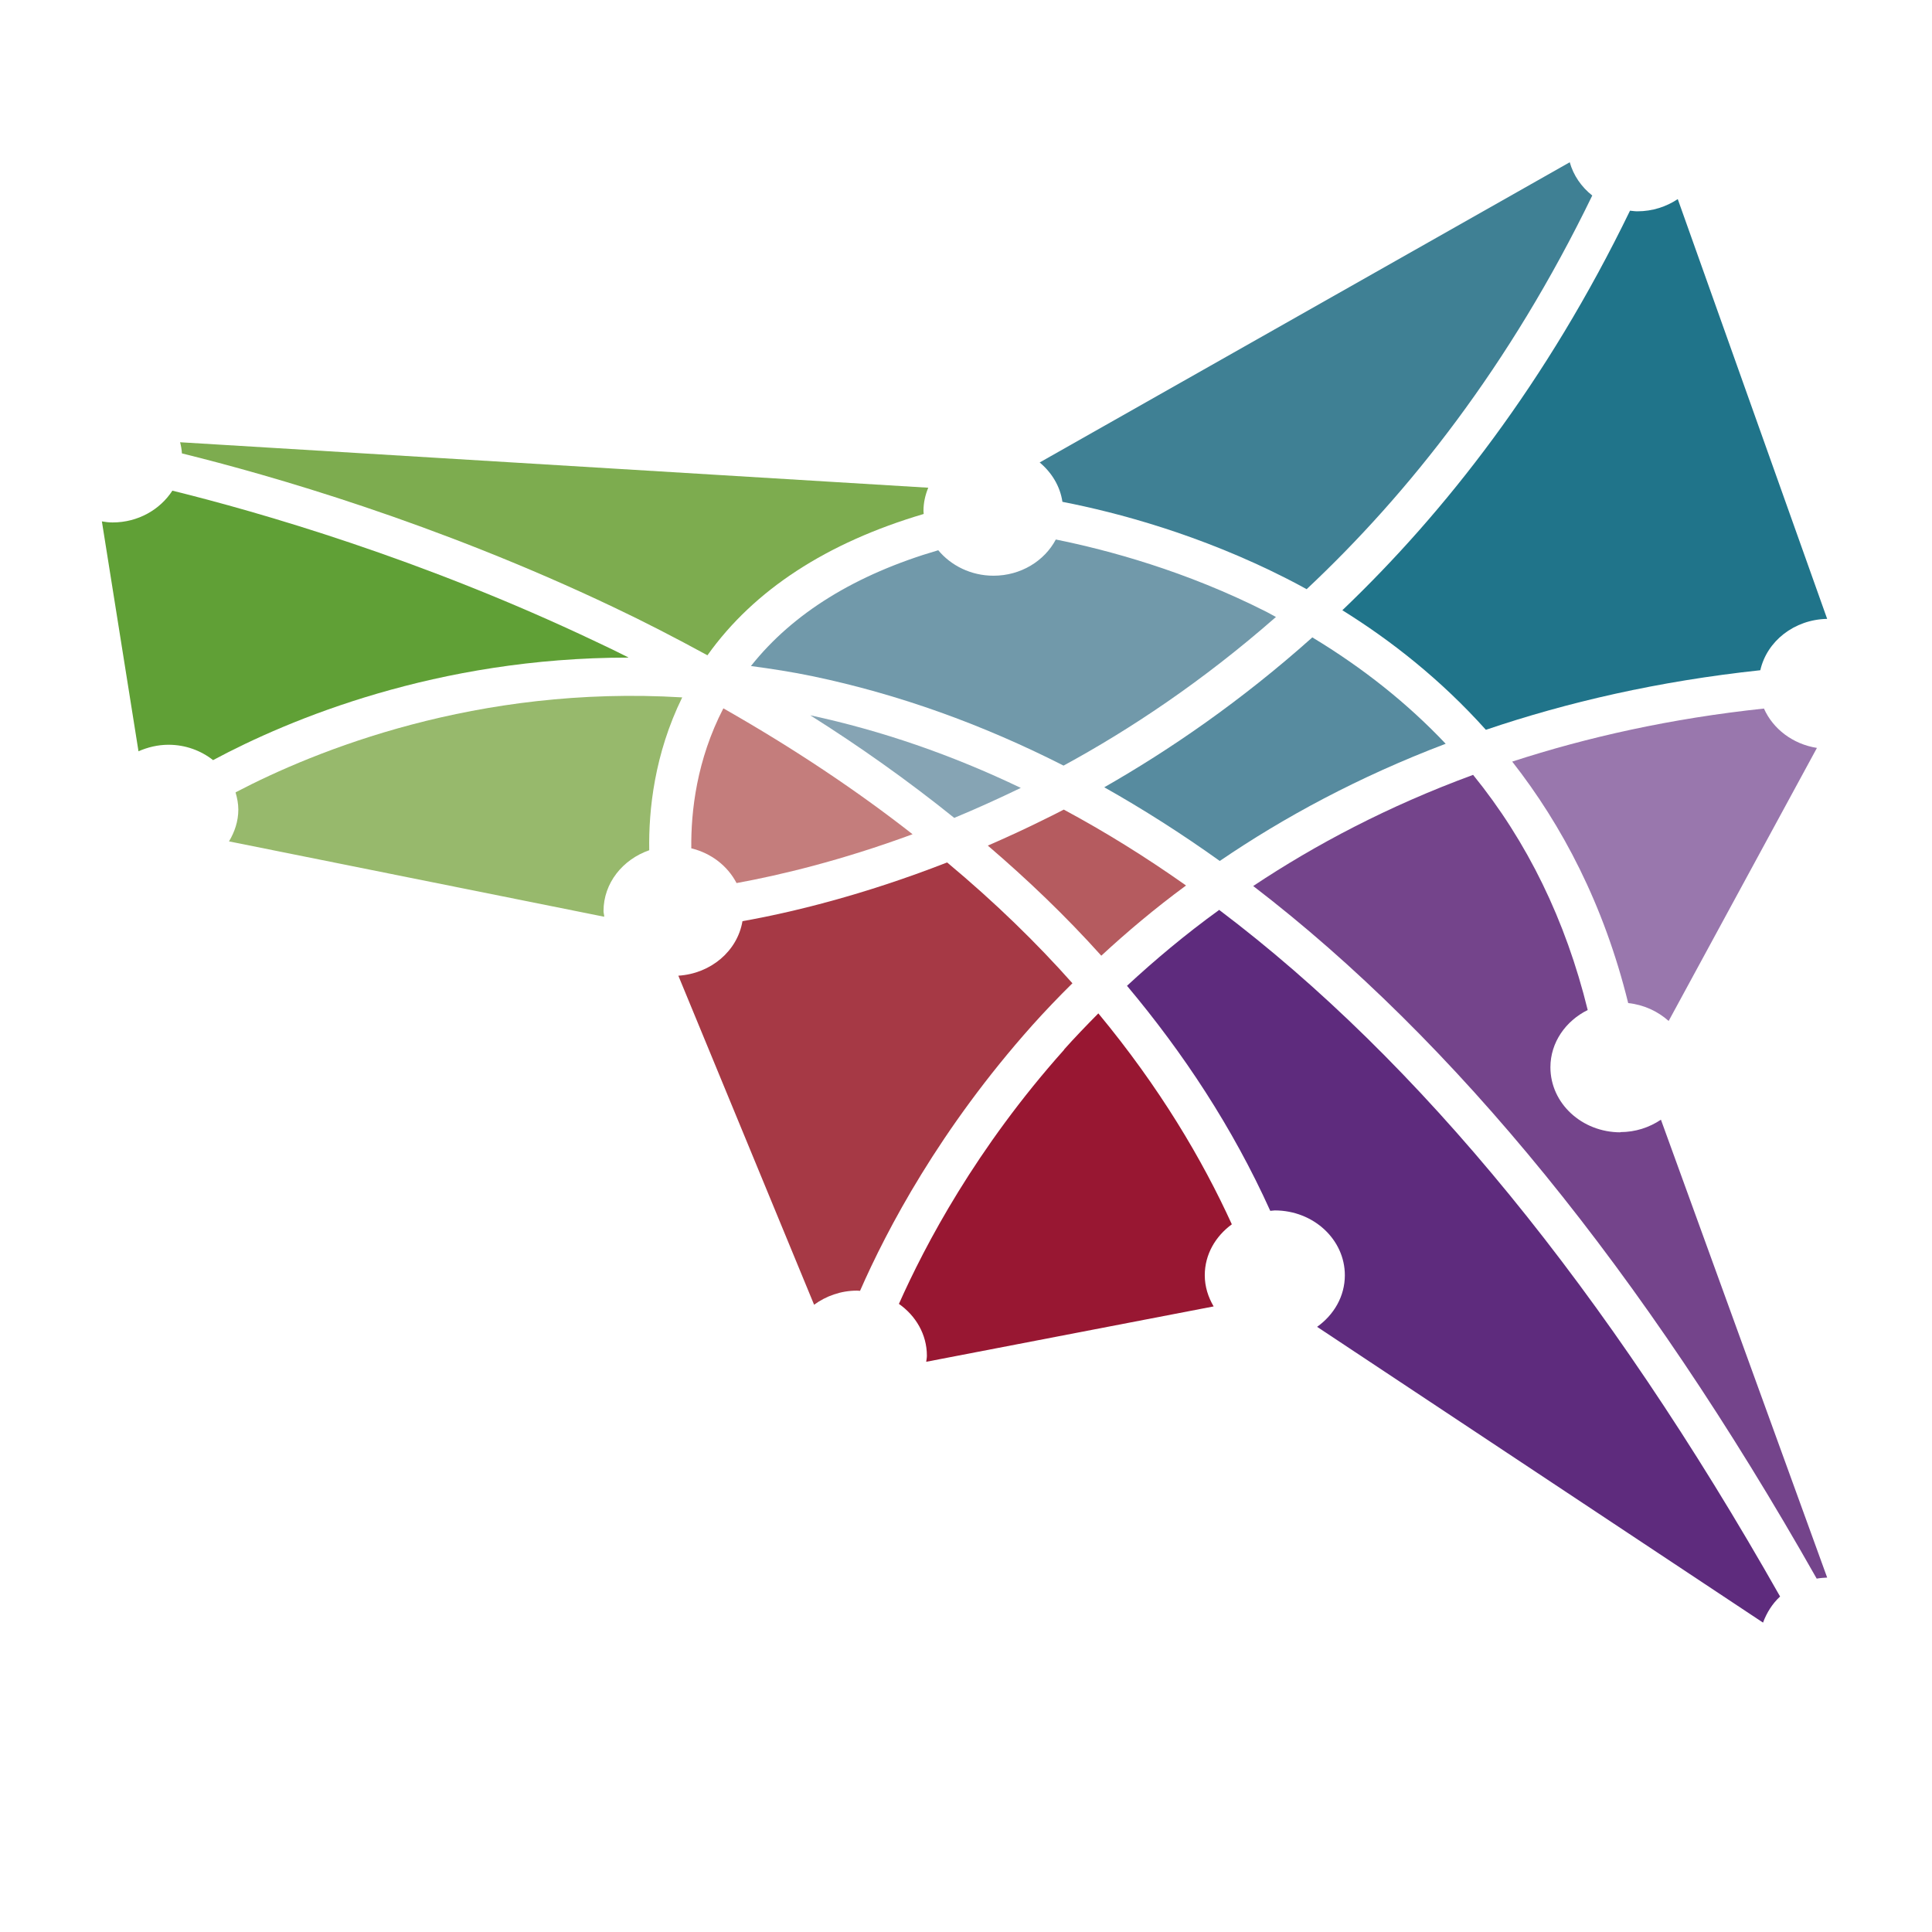
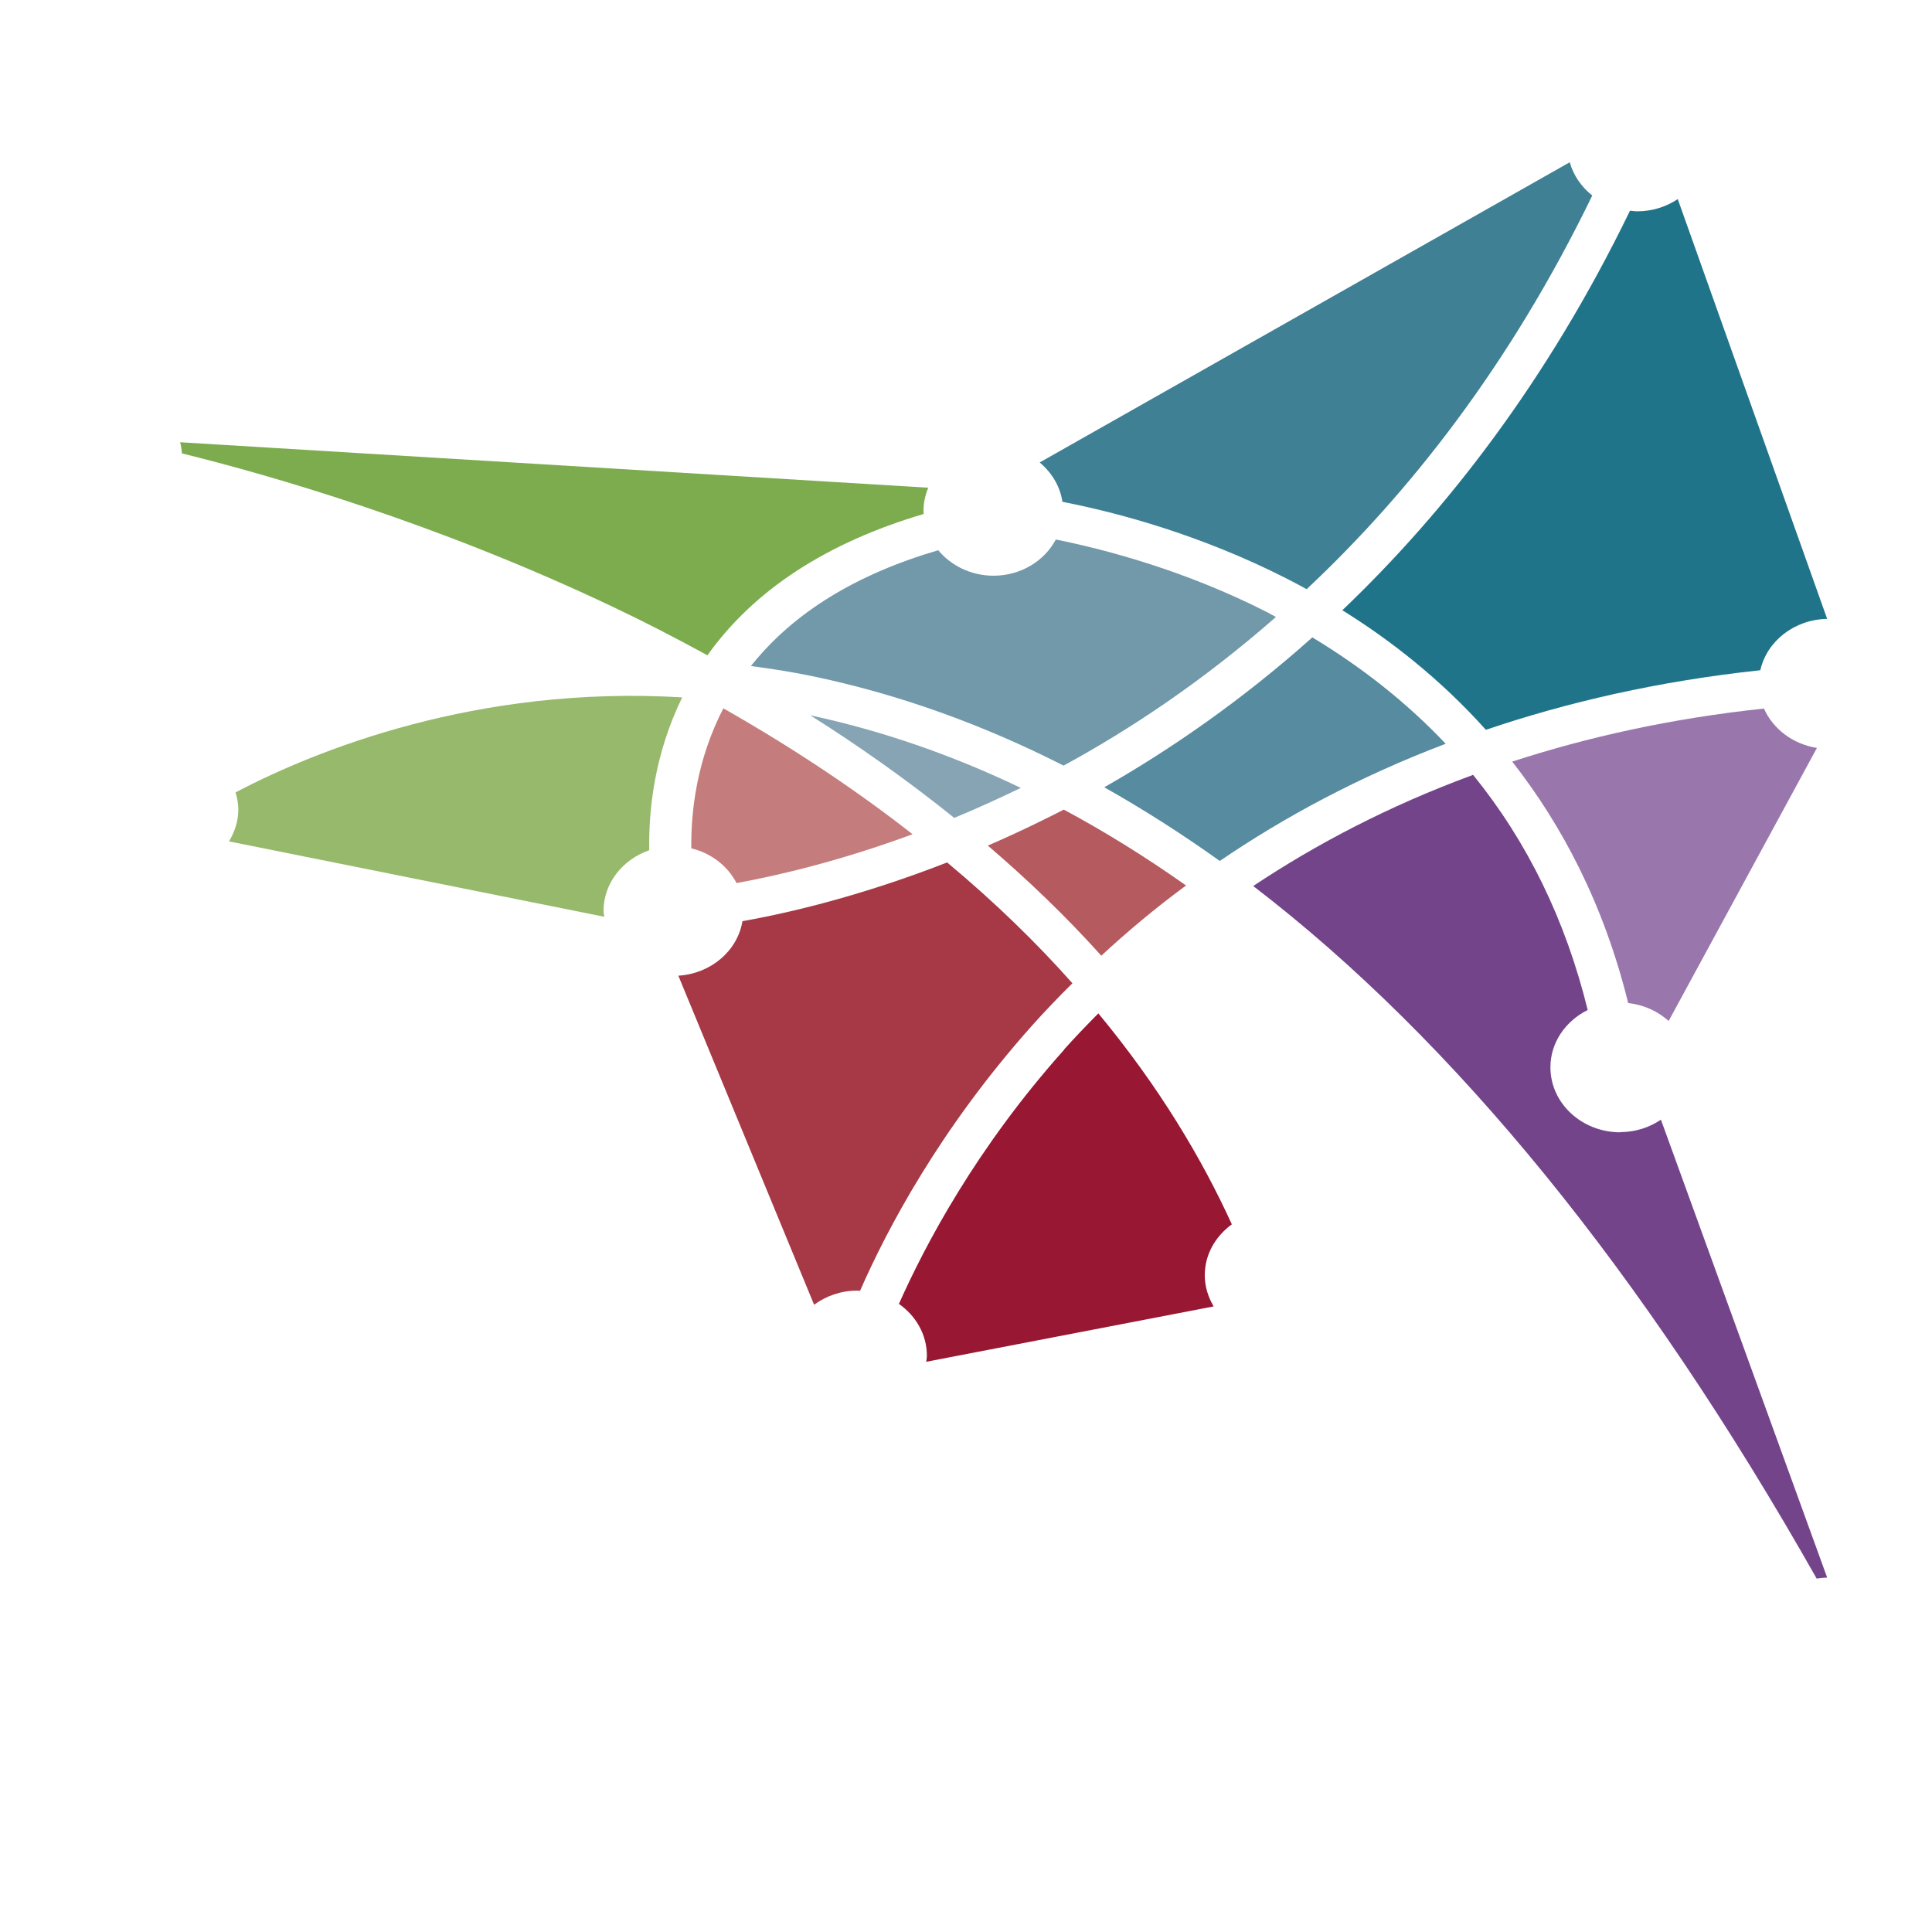
<svg xmlns="http://www.w3.org/2000/svg" width="512" height="512" viewBox="0 0 512 512" fill="none">
  <g clip-path="url(#clip0_267_237)">
    <path d="M429.437 300.077C419.193 300.077 410.876 292.378 410.876 282.838C410.876 276.255 414.914 270.564 420.759 267.663C414.914 243.897 404.79 223.088 390.387 205.347C367.909 213.603 348.624 223.813 332.112 234.803C385.445 275.697 435.403 337.009 481.444 418.35C482.348 418.182 483.313 418.127 484.217 418.071L440.164 296.729C437.091 298.793 433.415 300.021 429.377 300.021" fill="#74448B" />
    <path d="M282.034 278.151C258.652 304.317 245.153 329.98 238.223 345.545C242.682 348.669 245.635 353.634 245.635 359.269C245.635 359.827 245.515 360.385 245.454 360.887L321.627 346.214C320.181 343.759 319.277 340.97 319.277 337.957C319.277 332.434 322.109 327.636 326.448 324.456C318.614 307.273 307.344 288.193 291.073 268.556C287.88 271.791 284.806 274.971 281.974 278.151" fill="#981732" />
-     <path d="M323.133 241.107C314.033 247.691 305.958 254.497 298.666 261.247C313.551 278.988 326.628 298.738 336.632 320.886C336.993 320.886 337.415 320.774 337.837 320.774C348.082 320.774 356.398 328.473 356.398 337.957C356.398 343.536 353.505 348.446 349.046 351.626L467.222 430.01C468.186 427.388 469.693 424.989 471.742 423.092C425.761 341.863 376.044 281.108 323.133 241.163" fill="#5E2B7D" />
    <path d="M284.204 260.578C274.742 249.922 263.774 239.211 250.999 228.555C228.701 237.258 209.658 241.833 196.762 244.12C195.436 251.986 188.445 258.012 179.768 258.569L215.745 345.768C218.878 343.481 222.795 342.03 227.134 342.03C227.436 342.03 227.677 342.086 227.918 342.086C235.029 325.851 249.01 299.24 273.597 271.68C276.852 268.054 280.407 264.316 284.204 260.578Z" fill="#A63945" />
    <path d="M252.927 216.728C258.591 214.384 264.497 211.707 270.523 208.805C252.264 200.047 233.642 193.631 214.72 189.558C227.556 197.648 240.452 206.741 252.927 216.783" fill="#86A4B4" />
    <path d="M314.274 234.636C303.608 227.104 292.821 220.41 281.913 214.552C280.346 215.389 278.719 216.17 277.152 216.951C271.909 219.573 266.787 221.916 261.785 224.092C272.271 233.074 282.395 242.725 291.856 253.269C298.606 247.021 306.018 240.773 314.274 234.692" fill="#B55B5F" />
    <path d="M62.435 210.033C62.857 211.483 63.158 212.99 63.158 214.552C63.158 217.62 62.194 220.465 60.688 222.976L160.122 242.948C160.122 242.446 159.941 241.944 159.941 241.442C159.941 234.022 165.003 227.774 172.054 225.319C171.873 214.608 173.44 199.823 180.792 184.816C126.314 181.525 83.527 198.931 62.435 209.977" fill="#97B96C" />
    <path d="M195.194 234.022C206.523 231.958 222.795 228.109 241.838 221.079C227.314 209.698 210.621 198.484 191.699 187.717C184.648 201.33 183.081 214.998 183.202 224.817C188.505 226.1 192.844 229.503 195.194 234.022Z" fill="#C47D7C" />
    <path d="M467.463 187.773C442.755 190.395 420.639 195.36 400.752 201.832C413.95 218.68 425.038 239.657 431.486 265.822C435.644 266.268 439.32 267.998 442.213 270.564L481.505 198.206C475.117 197.201 469.874 193.185 467.463 187.773Z" fill="#9977AD" />
    <path d="M383.155 197.146C373.091 186.49 361.279 177.061 347.78 168.916C328.858 185.82 309.935 198.763 292.64 208.638C302.945 214.44 313.189 220.968 323.253 228.164C340.187 216.616 360.074 205.849 383.155 197.09" fill="#578B9F" />
    <path d="M340.911 153.295C342.659 154.188 344.466 155.136 346.274 156.14C373.272 130.812 400.089 96.948 421.965 51.815C419.072 49.527 416.963 46.459 415.999 43L275.525 122.555C278.719 125.233 280.949 128.86 281.552 132.988C296.135 135.833 317.951 141.635 340.911 153.295Z" fill="#3F8094" />
-     <path d="M166.509 174.216C163.737 172.821 160.905 171.427 158.012 170.088C111.67 148.051 68.521 135.666 45.682 130.031C42.427 135.052 36.582 138.455 29.832 138.455C28.868 138.455 27.964 138.344 27 138.176L36.702 199.098C39.113 198.038 41.825 197.369 44.657 197.369C49.177 197.369 53.275 198.931 56.469 201.441C76.657 190.618 115.768 174.272 166.509 174.272" fill="#60A036" />
    <path d="M393.761 193.408C415.336 186.099 439.381 180.52 466.499 177.619C468.247 169.92 475.478 164.174 484.216 164.007L444.624 52.763C441.61 54.772 437.934 55.999 433.897 55.999C433.234 55.999 432.571 55.887 431.968 55.831C409.912 101.3 382.974 135.722 355.735 161.719C368.571 169.697 381.829 180.074 393.822 193.463" fill="#20748A" />
    <path d="M198.991 176.504C204.415 177.229 209.899 178.066 215.503 179.237C238.102 183.979 260.219 191.901 281.853 202.892C299.329 193.408 318.674 180.576 338.139 163.505C337.295 163.058 336.512 162.612 335.668 162.166C314.214 151.287 293.604 145.764 279.804 142.974C276.791 148.665 270.524 152.57 263.292 152.57C257.326 152.57 252.023 149.892 248.648 145.819C226.712 152.235 210.14 162.5 199.051 176.448" fill="#7199AA" />
    <path d="M244.791 136.168C244.791 136.168 244.731 135.666 244.731 135.387C244.731 133.211 245.213 131.147 245.996 129.25L47.73 117.2C47.971 118.148 48.152 119.152 48.213 120.156C71.534 125.903 115.527 138.511 162.652 160.938C170.667 164.732 178.984 169.028 187.481 173.658C199.835 156.308 219.119 143.811 244.731 136.224" fill="#7DAC4F" />
  </g>
  <defs>
    <clipPath id="clip0_267_237">
      <rect width="458" height="393" fill="white" transform="translate(27 43)" />
    </clipPath>
  </defs>
</svg>